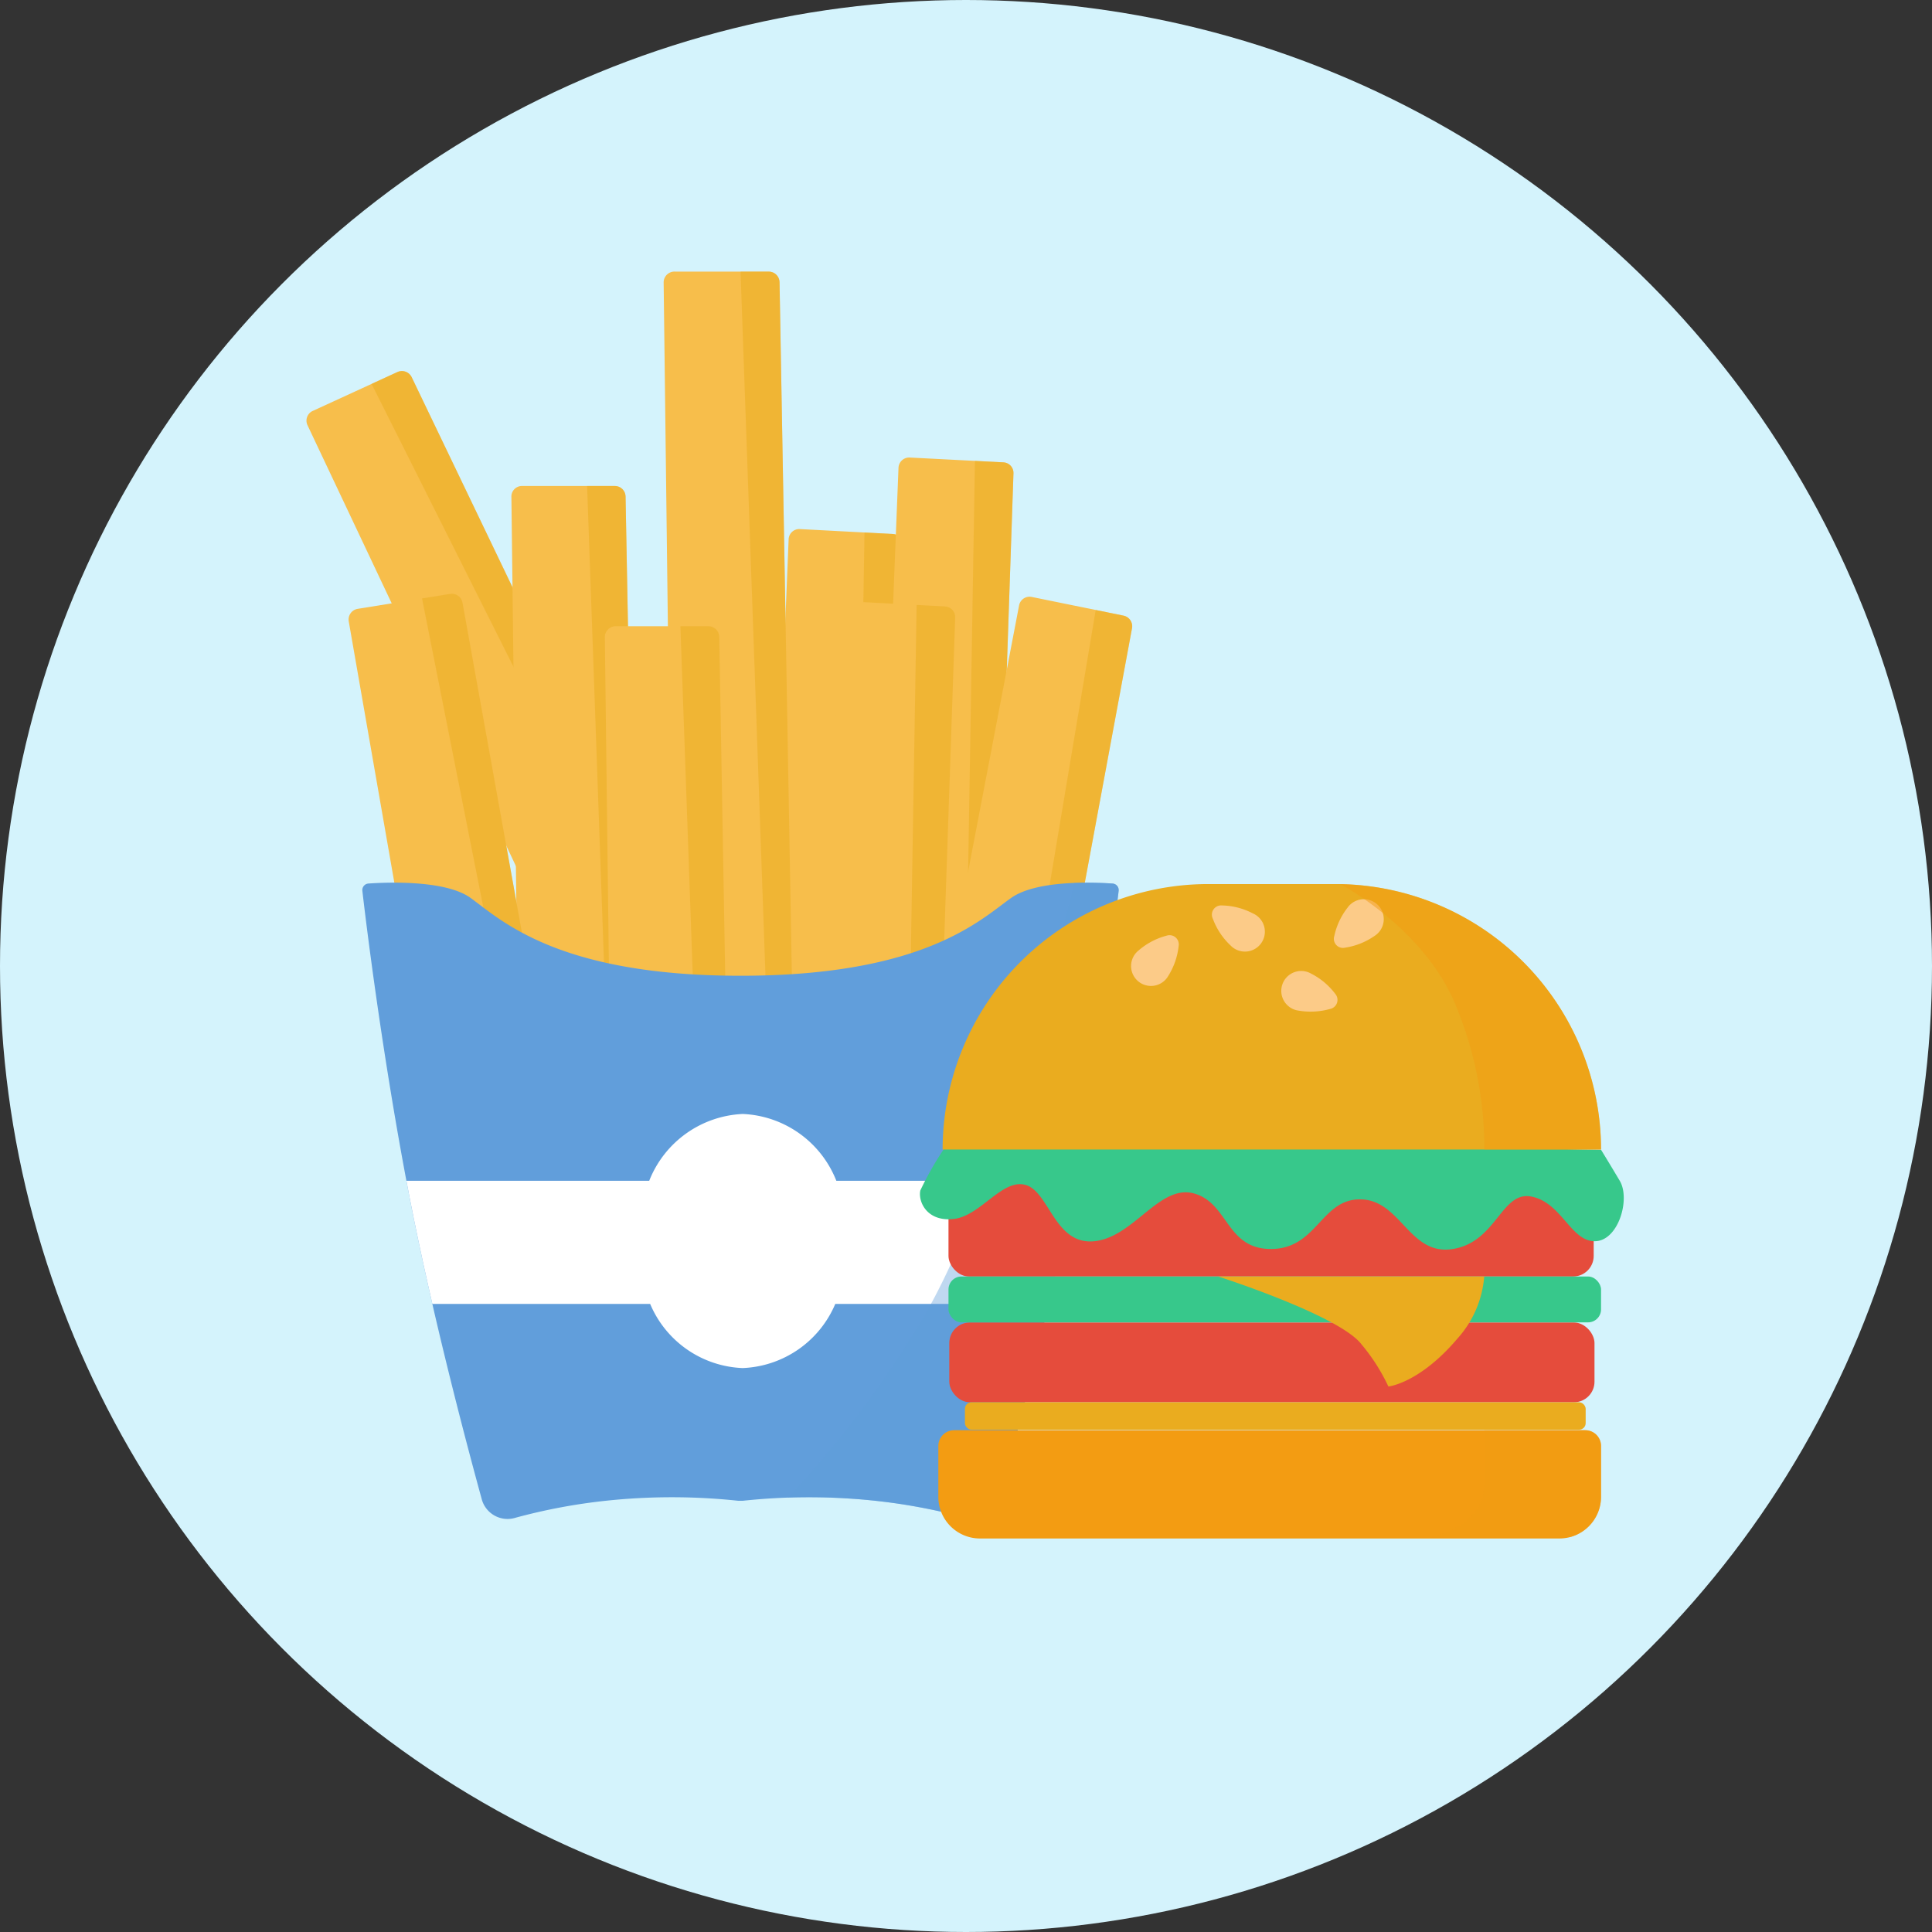
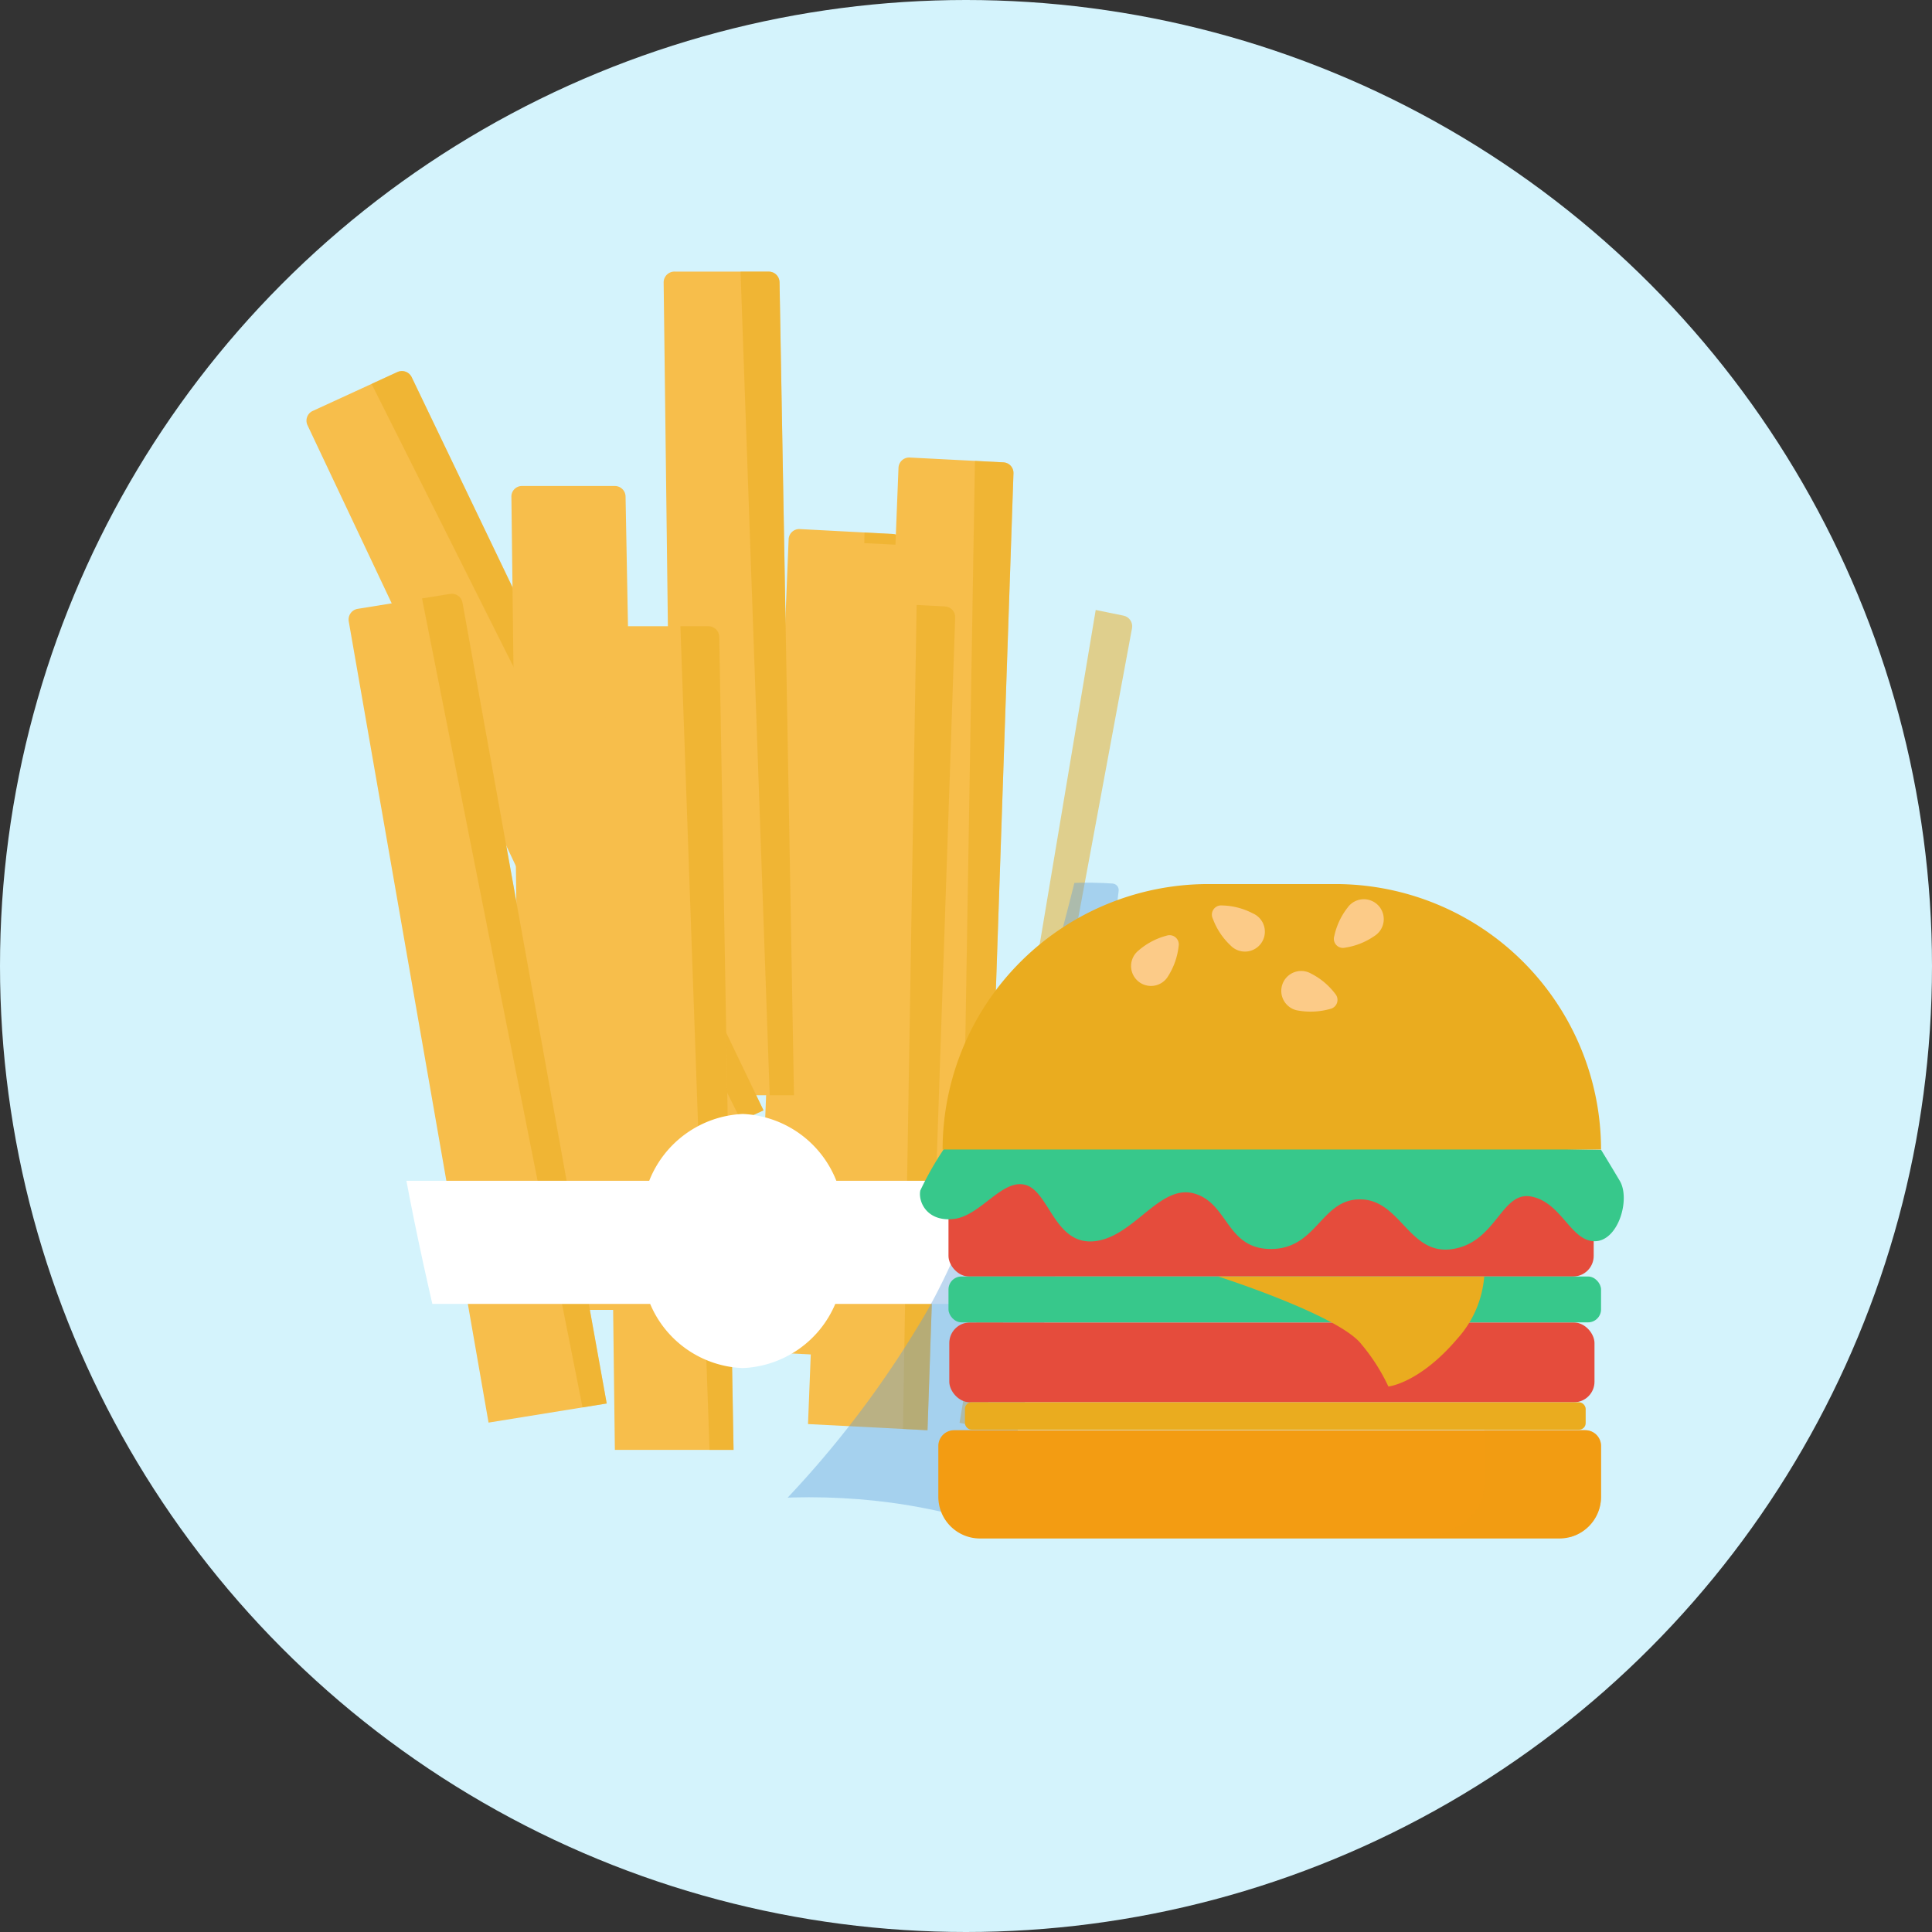
<svg xmlns="http://www.w3.org/2000/svg" viewBox="0 0 144.54 144.54">
  <rect x="0" y="0" width="144.54" height="144.54" fill="#333333" stroke="none" />
  <defs>
    <style>.cls-1{fill:none;}.cls-2{isolation:isolate;}.cls-3{fill:#d4f3fc;}.cls-4{fill:#f7be4b;}.cls-5{clip-path:url(#clip-path);}.cls-21,.cls-6{fill:#eaac1f;}.cls-18,.cls-25,.cls-6{mix-blend-mode:multiply;}.cls-25,.cls-6{opacity:0.5;}.cls-7{clip-path:url(#clip-path-2);}.cls-8{clip-path:url(#clip-path-3);}.cls-9{clip-path:url(#clip-path-4);}.cls-10{clip-path:url(#clip-path-5);}.cls-11{clip-path:url(#clip-path-6);}.cls-12{clip-path:url(#clip-path-7);}.cls-13{clip-path:url(#clip-path-8);}.cls-14{clip-path:url(#clip-path-9);}.cls-15,.cls-18{fill:#619edb;}.cls-16{clip-path:url(#clip-path-10);}.cls-17{fill:#fff;}.cls-18{opacity:0.4;}.cls-19{fill:#e54c3c;}.cls-20{fill:#37c88b;}.cls-22,.cls-25{fill:#f39c12;}.cls-23{fill:#fccb88;}.cls-24{clip-path:url(#clip-path-11);}.cls-26{clip-path:url(#clip-path-12);}</style>
    <clipPath id="clip-path">
-       <path class="cls-1" d="M59.8,39.58l7,.37a.8.8,0,0,1,.76.83l-2.08,60.8-8.94-.46L59,40.35A.8.8,0,0,1,59.8,39.58Z" />
+       <path class="cls-1" d="M59.8,39.58l7,.37a.8.8,0,0,1,.76.83L59,40.35A.8.8,0,0,1,59.8,39.58Z" />
    </clipPath>
    <clipPath id="clip-path-2">
      <path class="cls-1" d="M68.06,34.23l7,.36a.79.79,0,0,1,.76.83L73.75,96.23l-8.94-.47L67.22,35A.8.8,0,0,1,68.06,34.23Z" />
    </clipPath>
    <clipPath id="clip-path-3">
      <path class="cls-1" d="M63.7,45l7,.37a.8.8,0,0,1,.76.83L69.39,107l-8.94-.46,2.41-60.76A.8.8,0,0,1,63.7,45Z" />
    </clipPath>
    <clipPath id="clip-path-4">
      <path class="cls-1" d="M77.19,44.66l6.87,1.4a.81.81,0,0,1,.63.94l-11.1,59.82L64.81,105,76.24,45.3A.8.8,0,0,1,77.19,44.66Z" />
    </clipPath>
    <clipPath id="clip-path-5">
      <path class="cls-1" d="M50.52,20.32h7a.81.81,0,0,1,.8.79l1.08,60.83h-9l-.75-60.8A.81.81,0,0,1,50.52,20.32Z" />
    </clipPath>
    <clipPath id="clip-path-6">
      <path class="cls-1" d="M23.36,30.76l6.38-2.93a.81.81,0,0,1,1.06.39L57.12,83.07,49,86.8l-26-55A.8.8,0,0,1,23.36,30.76Z" />
    </clipPath>
    <clipPath id="clip-path-7">
      <path class="cls-1" d="M39,36.36h7a.8.8,0,0,1,.8.78L47.94,98H39l-.74-60.81A.79.79,0,0,1,39,36.36Z" />
    </clipPath>
    <clipPath id="clip-path-8">
      <path class="cls-1" d="M26.76,45.55l6.92-1.12a.81.81,0,0,1,.92.65L45.39,105l-8.84,1.43L26.09,46.48A.81.81,0,0,1,26.76,45.55Z" />
    </clipPath>
    <clipPath id="clip-path-9">
      <path class="cls-1" d="M46,46.85h7a.81.81,0,0,1,.81.79l1.07,60.83H46l-.75-60.8A.82.82,0,0,1,46,46.85Z" />
    </clipPath>
    <clipPath id="clip-path-10">
      <path class="cls-1" d="M83.23,66.1c-1.47-.1-5.68-.26-7.57,1.07C73.37,68.78,69.21,73,55.4,73s-18-4.26-20.26-5.87C33.25,65.84,29,66,27.57,66.1a.49.49,0,0,0-.46.55c.27,2.36,1.5,12.43,3.52,22.87,1.75,9,4.28,18.52,5.4,22.6a2,2,0,0,0,2.53,1.43,43.18,43.18,0,0,1,6.74-1.27,46.6,46.6,0,0,1,9.94,0v0l.16,0,.16,0v0a46.6,46.6,0,0,1,9.94,0,43.42,43.42,0,0,1,6.74,1.27,2,2,0,0,0,2.53-1.43c1.12-4.08,3.65-13.57,5.39-22.6,2-10.44,3.25-20.51,3.53-22.87A.49.49,0,0,0,83.23,66.1Z" />
    </clipPath>
    <clipPath id="clip-path-11">
-       <path class="cls-1" d="M90.4,66.14h9.5A19.88,19.88,0,0,1,119.78,86v0a0,0,0,0,1,0,0H70.52a0,0,0,0,1,0,0v0A19.88,19.88,0,0,1,90.4,66.14Z" />
-     </clipPath>
+       </clipPath>
    <clipPath id="clip-path-12">
      <path class="cls-1" d="M71.38,107H118.6a1.18,1.18,0,0,1,1.18,1.18v3.8a3.12,3.12,0,0,1-3.12,3.12H73.32a3.12,3.12,0,0,1-3.12-3.12v-3.8A1.18,1.18,0,0,1,71.38,107Z" />
    </clipPath>
  </defs>
  <g class="cls-2">
    <g id="Capa_2" data-name="Capa 2">
      <g id="hamburguesa">
        <circle class="cls-3" cx="72.27" cy="72.27" r="72.27" />
        <path class="cls-4" d="M59.8,39.58l7,.37a.8.8,0,0,1,.76.83l-2.08,60.8-8.94-.46L59,40.35A.8.8,0,0,1,59.8,39.58Z" />
        <g class="cls-5">
          <polygon class="cls-6" points="64.72 37.2 63.64 102.5 67.18 102.23 69.09 38.93 64.72 37.2" />
        </g>
        <path class="cls-4" d="M68.06,34.23l7,.36a.79.79,0,0,1,.76.83L73.75,96.23l-8.94-.47L67.22,35A.8.8,0,0,1,68.06,34.23Z" />
        <g class="cls-7">
          <polygon class="cls-6" points="72.98 31.84 71.9 97.14 75.44 96.87 77.35 33.57 72.98 31.84" />
        </g>
        <path class="cls-4" d="M63.7,45l7,.37a.8.8,0,0,1,.76.83L69.39,107l-8.94-.46,2.41-60.76A.8.8,0,0,1,63.7,45Z" />
        <g class="cls-8">
          <polygon class="cls-6" points="68.62 42.6 67.54 107.9 71.08 107.63 72.99 44.33 68.62 42.6" />
        </g>
-         <path class="cls-4" d="M77.19,44.66l6.87,1.4a.81.81,0,0,1,.63.94l-11.1,59.82L64.81,105,76.24,45.3A.8.8,0,0,1,77.19,44.66Z" />
        <g class="cls-9">
          <polygon class="cls-6" points="82.41 43.03 71.62 107.44 75.16 107.71 86.47 45.39 82.41 43.03" />
        </g>
        <path class="cls-4" d="M50.52,20.32h7a.81.81,0,0,1,.8.79l1.08,60.83h-9l-.75-60.8A.81.81,0,0,1,50.52,20.32Z" />
        <g class="cls-10">
          <polygon class="cls-6" points="55.31 17.69 57.62 82.95 61.14 82.5 59.76 19.19 55.31 17.69" />
        </g>
        <path class="cls-4" d="M23.36,30.76l6.38-2.93a.81.81,0,0,1,1.06.39L57.12,83.07,49,86.8l-26-55A.8.8,0,0,1,23.36,30.76Z" />
        <g class="cls-11">
          <polygon class="cls-6" points="26.62 26.37 55.9 84.74 58.92 82.86 31.29 25.88 26.62 26.37" />
        </g>
        <path class="cls-4" d="M39,36.36h7a.8.8,0,0,1,.8.78L47.94,98H39l-.74-60.81A.79.79,0,0,1,39,36.36Z" />
        <g class="cls-12">
-           <polygon class="cls-6" points="43.83 33.72 46.14 98.98 49.66 98.53 48.28 35.22 43.83 33.72" />
-         </g>
+           </g>
        <path class="cls-4" d="M26.76,45.55l6.92-1.12a.81.81,0,0,1,.92.65L45.39,105l-8.84,1.43L26.09,46.48A.81.81,0,0,1,26.76,45.55Z" />
        <g class="cls-13">
          <polygon class="cls-6" points="31.06 42.18 43.77 106.24 47.17 105.23 35.7 42.95 31.06 42.18" />
        </g>
        <path class="cls-4" d="M46,46.85h7a.81.81,0,0,1,.81.79l1.07,60.83H46l-.75-60.8A.82.82,0,0,1,46,46.85Z" />
        <g class="cls-14">
          <polygon class="cls-6" points="50.81 44.22 53.12 109.48 56.64 109.03 55.27 45.72 50.81 44.22" />
        </g>
-         <path class="cls-15" d="M83.23,66.1c-1.47-.1-5.68-.26-7.57,1.07C73.37,68.78,69.21,73,55.4,73s-18-4.26-20.26-5.87C33.25,65.84,29,66,27.57,66.1a.49.49,0,0,0-.46.55c.27,2.36,1.5,12.43,3.52,22.87,1.75,9,4.28,18.52,5.4,22.6a2,2,0,0,0,2.53,1.43,43.18,43.18,0,0,1,6.74-1.27,46.6,46.6,0,0,1,9.94,0v0l.16,0,.16,0v0a46.6,46.6,0,0,1,9.94,0,43.42,43.42,0,0,1,6.74,1.27,2,2,0,0,0,2.53-1.43c1.12-4.08,3.65-13.57,5.39-22.6,2-10.44,3.25-20.51,3.53-22.87A.49.49,0,0,0,83.23,66.1Z" />
        <g class="cls-16">
          <path class="cls-17" d="M81.88,88.34H62.57a7.89,7.89,0,0,0-7-5,7.9,7.9,0,0,0-7,5H29.22v9.21H48.64a7.84,7.84,0,0,0,6.92,4.8,7.86,7.86,0,0,0,6.93-4.8H81.88Z" />
          <path class="cls-18" d="M81.54,61.22S75.54,88,68.85,98.94a76,76,0,0,1-14,17.11l23.27,1.36L90.68,82.5,90,57.28Z" />
        </g>
        <rect class="cls-19" x="70.96" y="88.16" width="48.27" height="7.34" rx="1.54" />
        <rect class="cls-19" x="71.02" y="98.94" width="48.27" height="5.97" rx="1.54" />
        <path class="cls-20" d="M71.21,85.12a23.8,23.8,0,0,0-2.36,3.95c-.17.88.54,2.37,2.54,2.12s3.62-3.07,5.37-2.53,2.16,4.51,5.12,4.2,4.87-4.3,7.46-3.57,2.39,4.2,5.81,4.15,3.7-3.8,6.69-3.71,3.6,4.25,6.87,3.71,3.61-4.36,5.86-3.92,2.93,3.31,4.71,3.34,2.72-3.14,1.9-4.52-1.4-2.32-1.4-2.32Z" />
        <path class="cls-21" d="M90.4,66.14h9.5A19.88,19.88,0,0,1,119.78,86v0a0,0,0,0,1,0,0H70.52a0,0,0,0,1,0,0v0A19.88,19.88,0,0,1,90.4,66.14Z" />
        <path class="cls-22" d="M71.38,107H118.6a1.18,1.18,0,0,1,1.18,1.18v3.8a3.12,3.12,0,0,1-3.12,3.12H73.32a3.12,3.12,0,0,1-3.12-3.12v-3.8A1.18,1.18,0,0,1,71.38,107Z" />
        <rect class="cls-20" x="70.96" y="95.5" width="48.82" height="3.43" rx="0.97" />
        <path class="cls-21" d="M91.14,95.5s9.09,2.91,10.73,5.09a14.33,14.33,0,0,1,2,3.14s2.32-.23,5.17-3.59a7.86,7.86,0,0,0,2-4.64Z" />
        <rect class="cls-21" x="72.19" y="104.91" width="46.44" height="2.05" rx="0.49" />
        <path class="cls-23" d="M87.41,73a1.49,1.49,0,1,1-2.22-1.9A5.25,5.25,0,0,1,87.28,70a.69.69,0,0,1,.9.77A5.3,5.3,0,0,1,87.41,73Z" />
        <path class="cls-23" d="M97.16,75.61a1.49,1.49,0,1,1,.93-2.77,5.23,5.23,0,0,1,1.81,1.52.69.69,0,0,1-.38,1.12A5.38,5.38,0,0,1,97.16,75.61Z" />
        <path class="cls-23" d="M100.82,67.9a1.49,1.49,0,1,1,2,2.13,5.24,5.24,0,0,1-2.2.87.68.68,0,0,1-.8-.86A5.25,5.25,0,0,1,100.82,67.9Z" />
        <g class="cls-24">
          <path class="cls-25" d="M100.26,66.14s6.52,3.39,8.79,9.42a27.9,27.9,0,0,1,2,10.46h11.81l-1.38-15.1-14.42-8.69Z" />
        </g>
        <path class="cls-23" d="M93.72,68.33a1.49,1.49,0,1,1-1.65,2.41,5.21,5.21,0,0,1-1.33-2,.69.69,0,0,1,.67-1A5.18,5.18,0,0,1,93.72,68.33Z" />
        <g class="cls-26">
          <path class="cls-25" d="M111.05,107V111c0,3.28-4,4-4,4h16.26v-8.88Z" />
        </g>
      </g>
    </g>
  </g>
</svg>